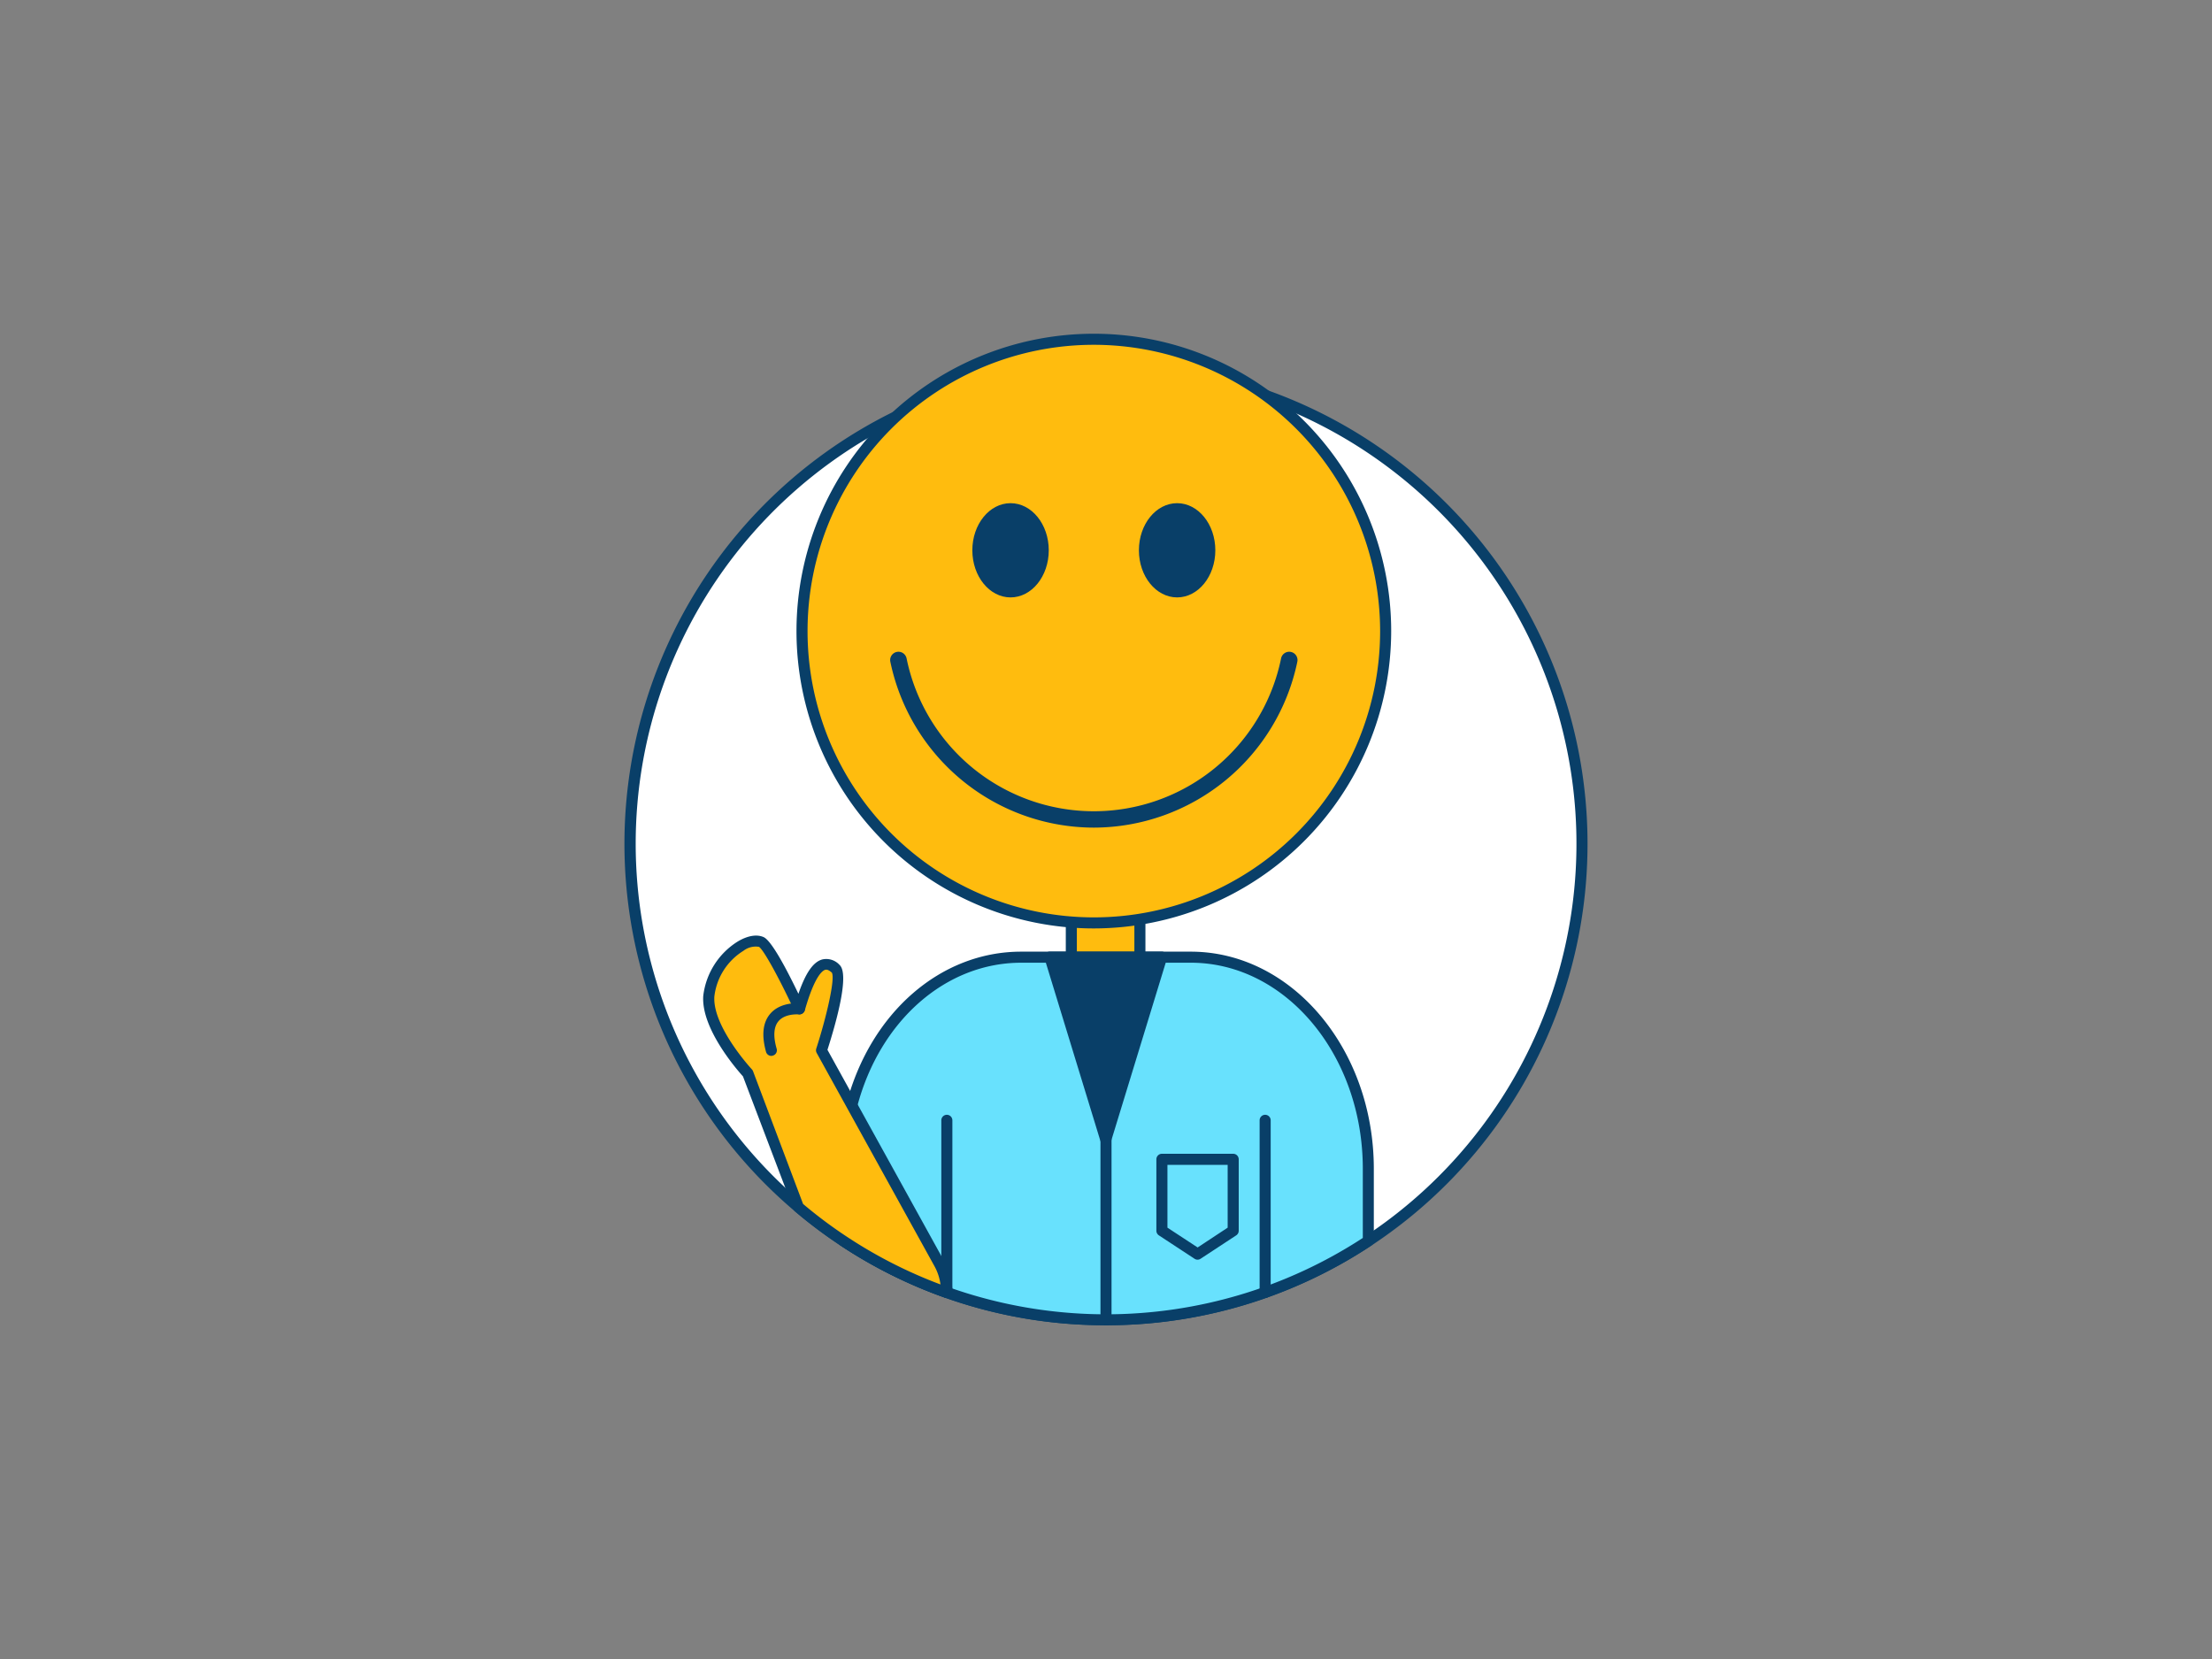
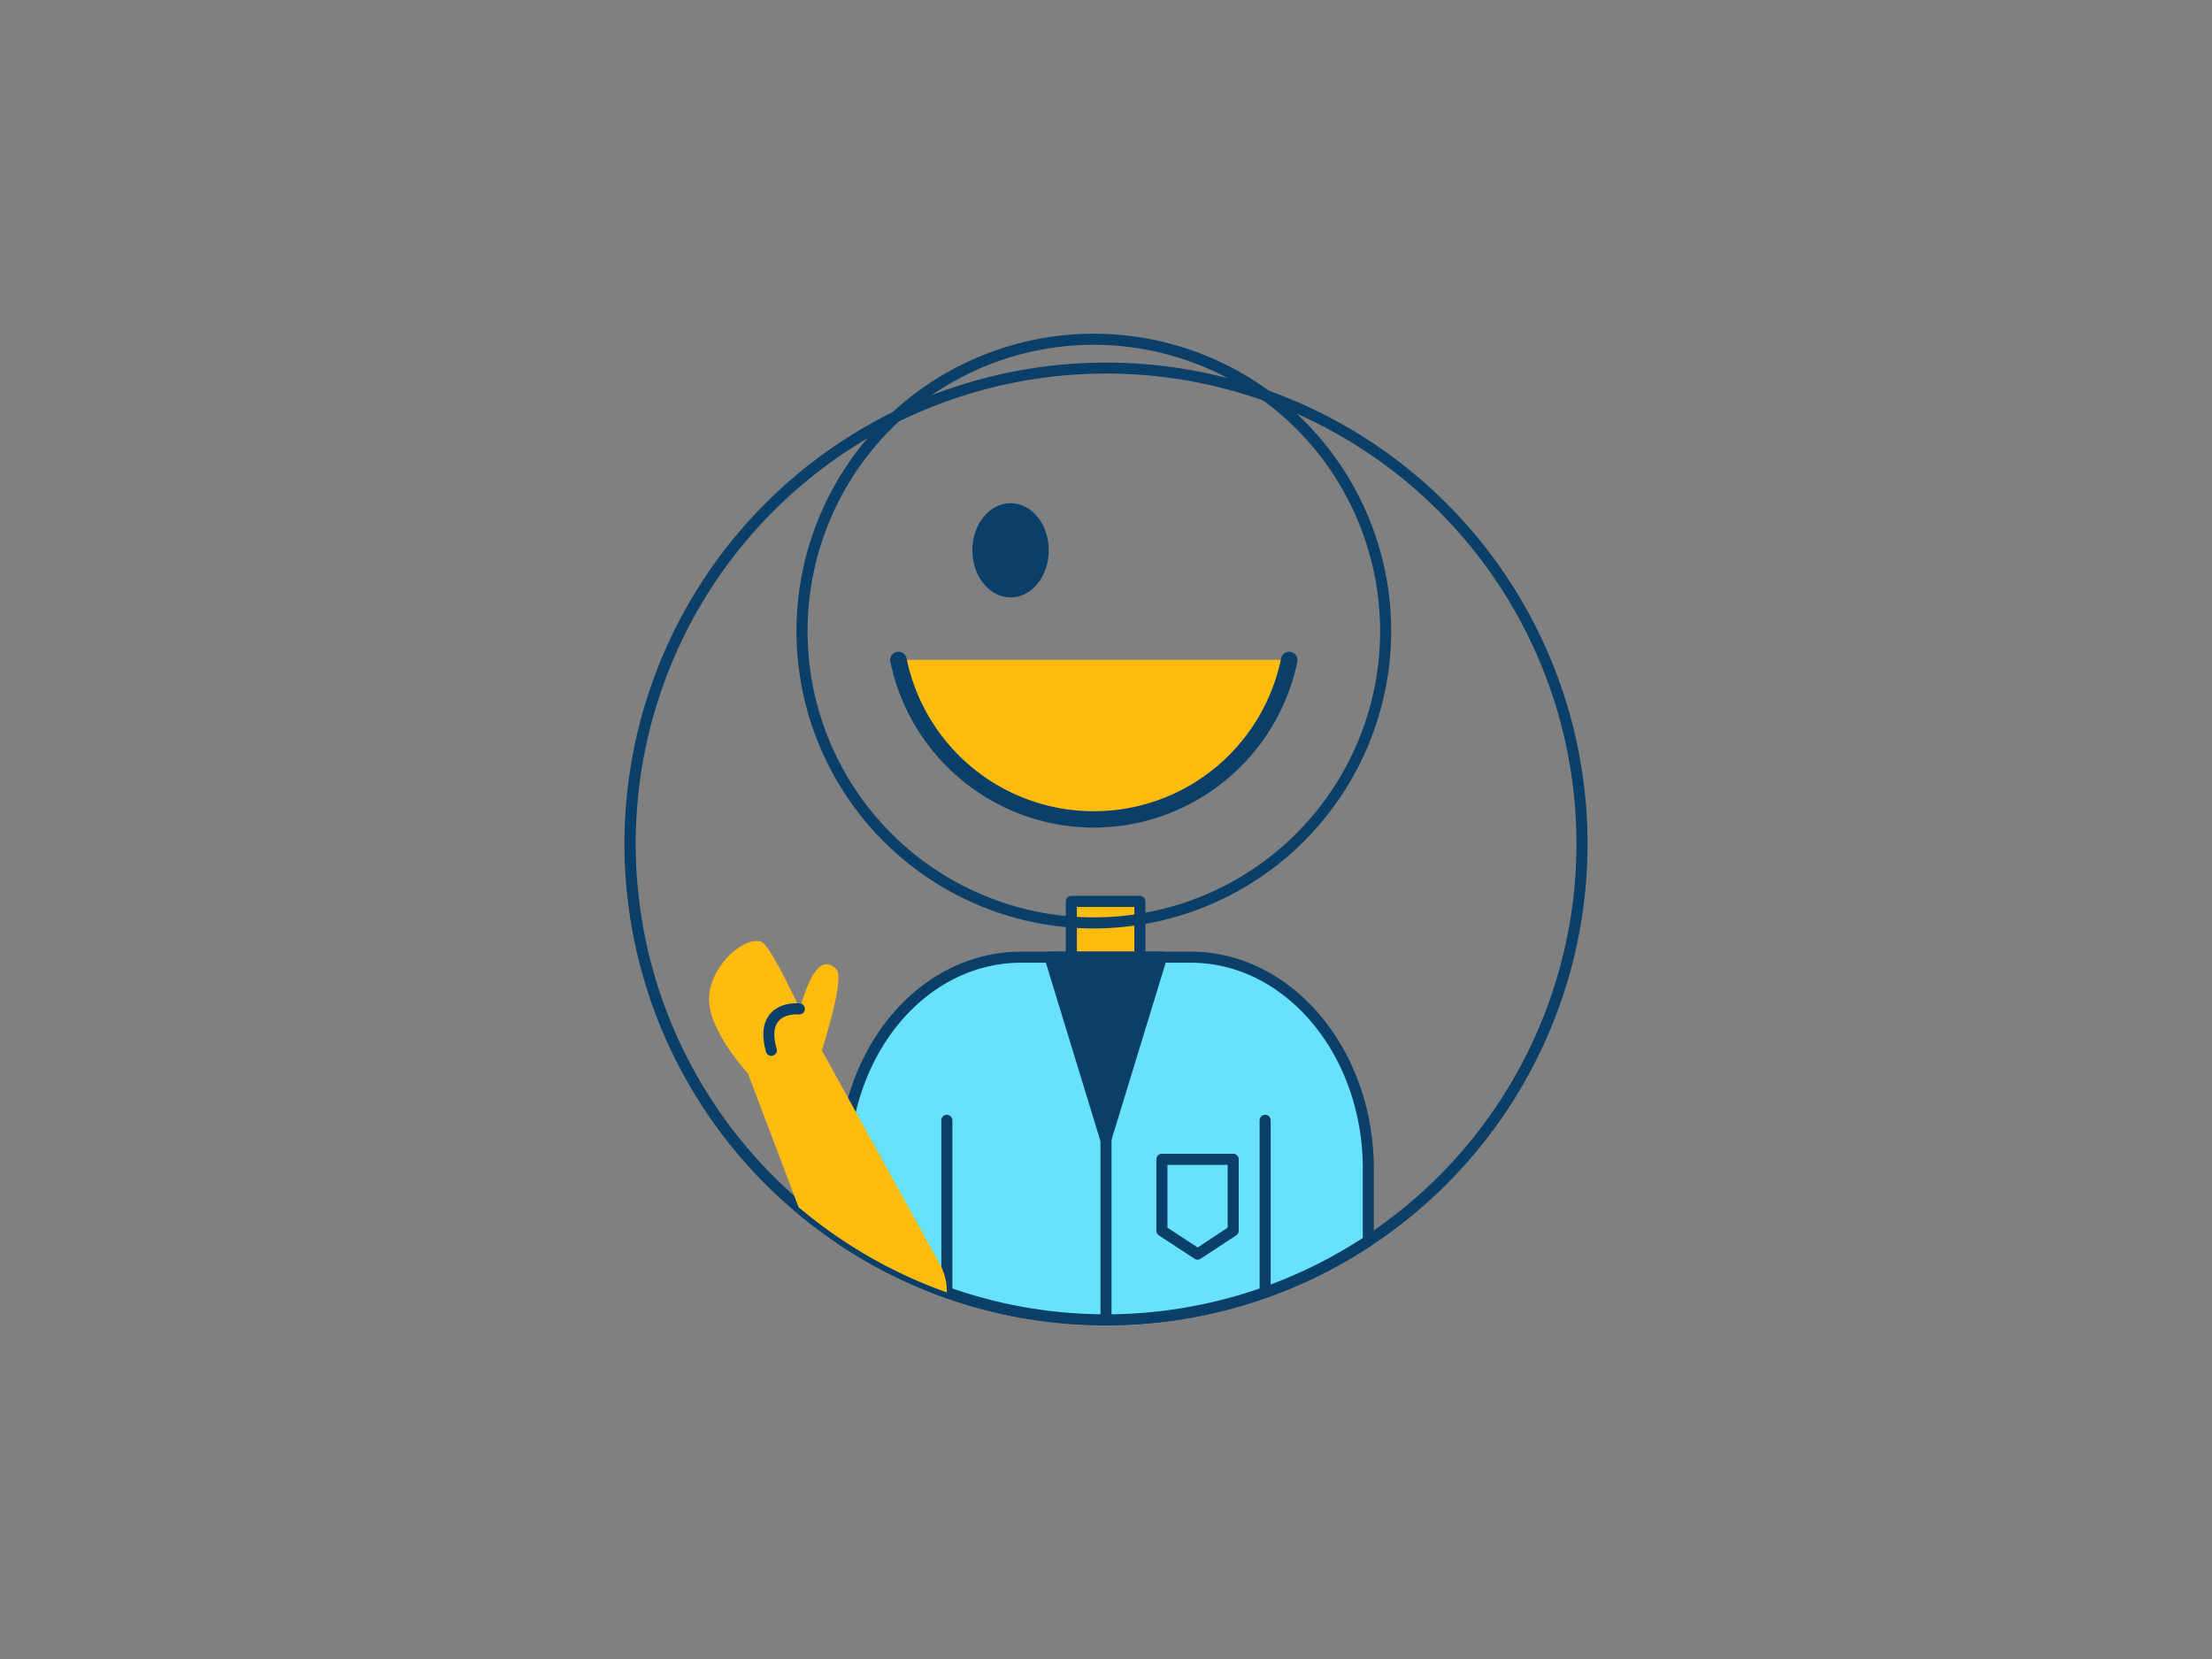
<svg xmlns="http://www.w3.org/2000/svg" id="_280_smiley_face_outline" data-name="#280_smiley_face_outline" viewBox="0 0 400 300">
  <rect x="0" y="0" width="400" height="300" fill="#808080" stroke="none" />
-   <path d="M286.07,152.58A86,86,0,0,1,152.56,224.4a83.62,83.62,0,0,1-8.15-6.11A86.07,86.07,0,0,1,162,75.36h0a86.25,86.25,0,0,1,66.9-3.85s0,0,0,0A86.08,86.08,0,0,1,286.07,152.58Z" fill="#fff" />
  <path d="M200,239.65a86.66,86.66,0,0,1-48-14.41,85.32,85.32,0,0,1-8.25-6.19A87.06,87.06,0,0,1,161.48,74.5l.08,0a87.26,87.26,0,0,1,67.68-3.89h0s0,0,.08,0A87.06,87.06,0,0,1,200,239.65ZM162.51,76.21l-.08.05a85.06,85.06,0,1,0,66.16-3.81l-.08,0a85.29,85.29,0,0,0-66,3.79Z" fill="#093f68" />
  <rect x="193.73" y="162.98" width="12.4" height="16.23" fill="#ffbc0e" />
  <path d="M206.13,180.22h-12.4a1,1,0,0,1-1-1V163a1,1,0,0,1,1-1h12.4a1,1,0,0,1,1,1v16.24A1,1,0,0,1,206.13,180.22Zm-11.4-2h10.4V164h-10.4Z" fill="#093f68" />
  <path d="M247.44,211.35V224.4a86,86,0,0,1-94.88,0V211.35A44.5,44.5,0,0,1,154,199.86c4.09-15.51,16.25-26.77,30.62-26.77h30.68C233.07,173.09,247.44,190.22,247.44,211.35Z" fill="#68e1fd" />
  <path d="M200,239.65a86.66,86.66,0,0,1-48-14.41,1,1,0,0,1-.45-.84V211.35a45.89,45.89,0,0,1,1.51-11.75c4.34-16.45,17-27.51,31.59-27.51h30.68c18.25,0,33.1,17.61,33.1,39.26V224.4a1,1,0,0,1-.45.84,86.66,86.66,0,0,1-48,14.41Zm-46.44-15.79a85,85,0,0,0,92.88,0V211.35c0-20.55-13.95-37.26-31.1-37.26H184.66c-13.63,0-25.55,10.46-29.65,26a43.61,43.61,0,0,0-1.45,11.23Zm93.88.54h0Z" fill="#093f68" />
  <path d="M171.22,234.71a1,1,0,0,1-1-1V202.59a1,1,0,0,1,2,0v31.12A1,1,0,0,1,171.22,234.71Z" fill="#093f68" />
  <path d="M228.78,234.71a1,1,0,0,1-1-1V202.59a1,1,0,0,1,2,0v31.12A1,1,0,0,1,228.78,234.71Z" fill="#093f68" />
  <polygon points="200 206.07 189.89 173.09 210.11 173.09 200 206.07" fill="#093f68" />
  <path d="M200,207.07a1,1,0,0,1-1-.71l-10.1-33a1,1,0,0,1,.15-.88,1,1,0,0,1,.8-.41h20.22a1,1,0,0,1,.8.41,1,1,0,0,1,.15.88l-10.1,33A1,1,0,0,1,200,207.07Zm-8.75-33L200,202.66l8.75-28.57Z" fill="#093f68" />
  <path d="M171.22,233.59v.12a85.18,85.18,0,0,1-18.66-9.31,83.62,83.62,0,0,1-8.15-6.11l-9.18-24.22s-7.45-8-7-13.93,6.69-11,9.5-9.8c1.67.73,6.9,12.09,6.9,12.09,2.59-9.08,4.88-8.79,6.58-7.2s-2.6,14.71-2.6,14.71l5.48,9.92,15.83,28.67A10.21,10.21,0,0,1,171.22,233.59Z" fill="#ffbc0e" />
-   <path d="M171.22,234.71a1,1,0,0,1-.34-.05A86.66,86.66,0,0,1,152,225.24a85.32,85.32,0,0,1-8.25-6.19,1.07,1.07,0,0,1-.28-.41l-9.12-24c-1.06-1.18-7.58-8.63-7.18-14.54a13.45,13.45,0,0,1,6.21-9.83c1.78-1.07,3.44-1.36,4.69-.82,1.47.64,4.26,6,6.31,10.26,1.32-3.82,2.68-5.76,4.31-6.21a3.24,3.24,0,0,1,3.14,1c1.8,1.7-.54,10.15-2.2,15.34l21.1,38.2a11.24,11.24,0,0,1,1.48,5.55v.12a1,1,0,0,1-1,1Zm-26-17a83.14,83.14,0,0,0,7.85,5.88,84.39,84.39,0,0,0,17,8.68A9.34,9.34,0,0,0,169,229l-21.32-38.6a1,1,0,0,1-.07-.79c1.86-5.75,3.44-12.64,2.82-13.72-.71-.65-1.08-.55-1.2-.52-.52.15-1.93,1.15-3.69,7.32a1,1,0,0,1-1.87.14c-2.36-5.12-5.48-11-6.42-11.61a3.63,3.63,0,0,0-2.82.72,11.24,11.24,0,0,0-5.25,8.25c-.37,5.43,6.71,13.11,6.78,13.18a1.15,1.15,0,0,1,.21.33Z" fill="#093f68" />
-   <circle cx="197.8" cy="114.12" r="52.77" fill="#ffbc0e" />
  <path d="M197.8,167.89a53.77,53.77,0,1,1,53.77-53.77A53.83,53.83,0,0,1,197.8,167.89Zm0-105.54a51.77,51.77,0,1,0,51.77,51.77A51.82,51.82,0,0,0,197.8,62.35Z" fill="#093f68" />
  <ellipse cx="182.74" cy="99.51" rx="6.91" ry="8.52" fill="#093f68" />
-   <ellipse cx="212.86" cy="99.51" rx="6.91" ry="8.52" fill="#093f68" />
  <path d="M162.47,119.32a36.06,36.06,0,0,0,70.66,0" fill="#ffbc0e" />
  <path d="M197.8,149.66a37.65,37.65,0,0,1-36.8-30,1.5,1.5,0,0,1,2.94-.6,34.56,34.56,0,0,0,67.72,0,1.5,1.5,0,0,1,2.94.6A37.67,37.67,0,0,1,197.8,149.66Z" fill="#093f68" />
  <path d="M139.52,190.94a1,1,0,0,1-1-.74c-.83-3-.58-5.29.74-6.85,1.89-2.25,5.24-1.93,5.38-1.91a1,1,0,1,1-.2,2h0s-2.45-.22-3.66,1.22c-.86,1-1,2.71-.33,5a1,1,0,0,1-.7,1.23A1.27,1.27,0,0,1,139.52,190.94Z" fill="#093f68" />
  <path d="M200,239.65a1,1,0,0,1-1-1V206.07a1,1,0,0,1,2,0v32.58A1,1,0,0,1,200,239.65Z" fill="#093f68" />
  <path d="M216.57,227.79a1,1,0,0,1-.55-.16l-6.46-4.24a1,1,0,0,1-.45-.83V209.64a1,1,0,0,1,1-1H223a1,1,0,0,1,1,1v12.92a1,1,0,0,1-.45.83l-6.46,4.24A1,1,0,0,1,216.57,227.79ZM211.11,222l5.46,3.58L222,222V210.64H211.11Zm11.91.54h0Z" fill="#093f68" />
</svg>